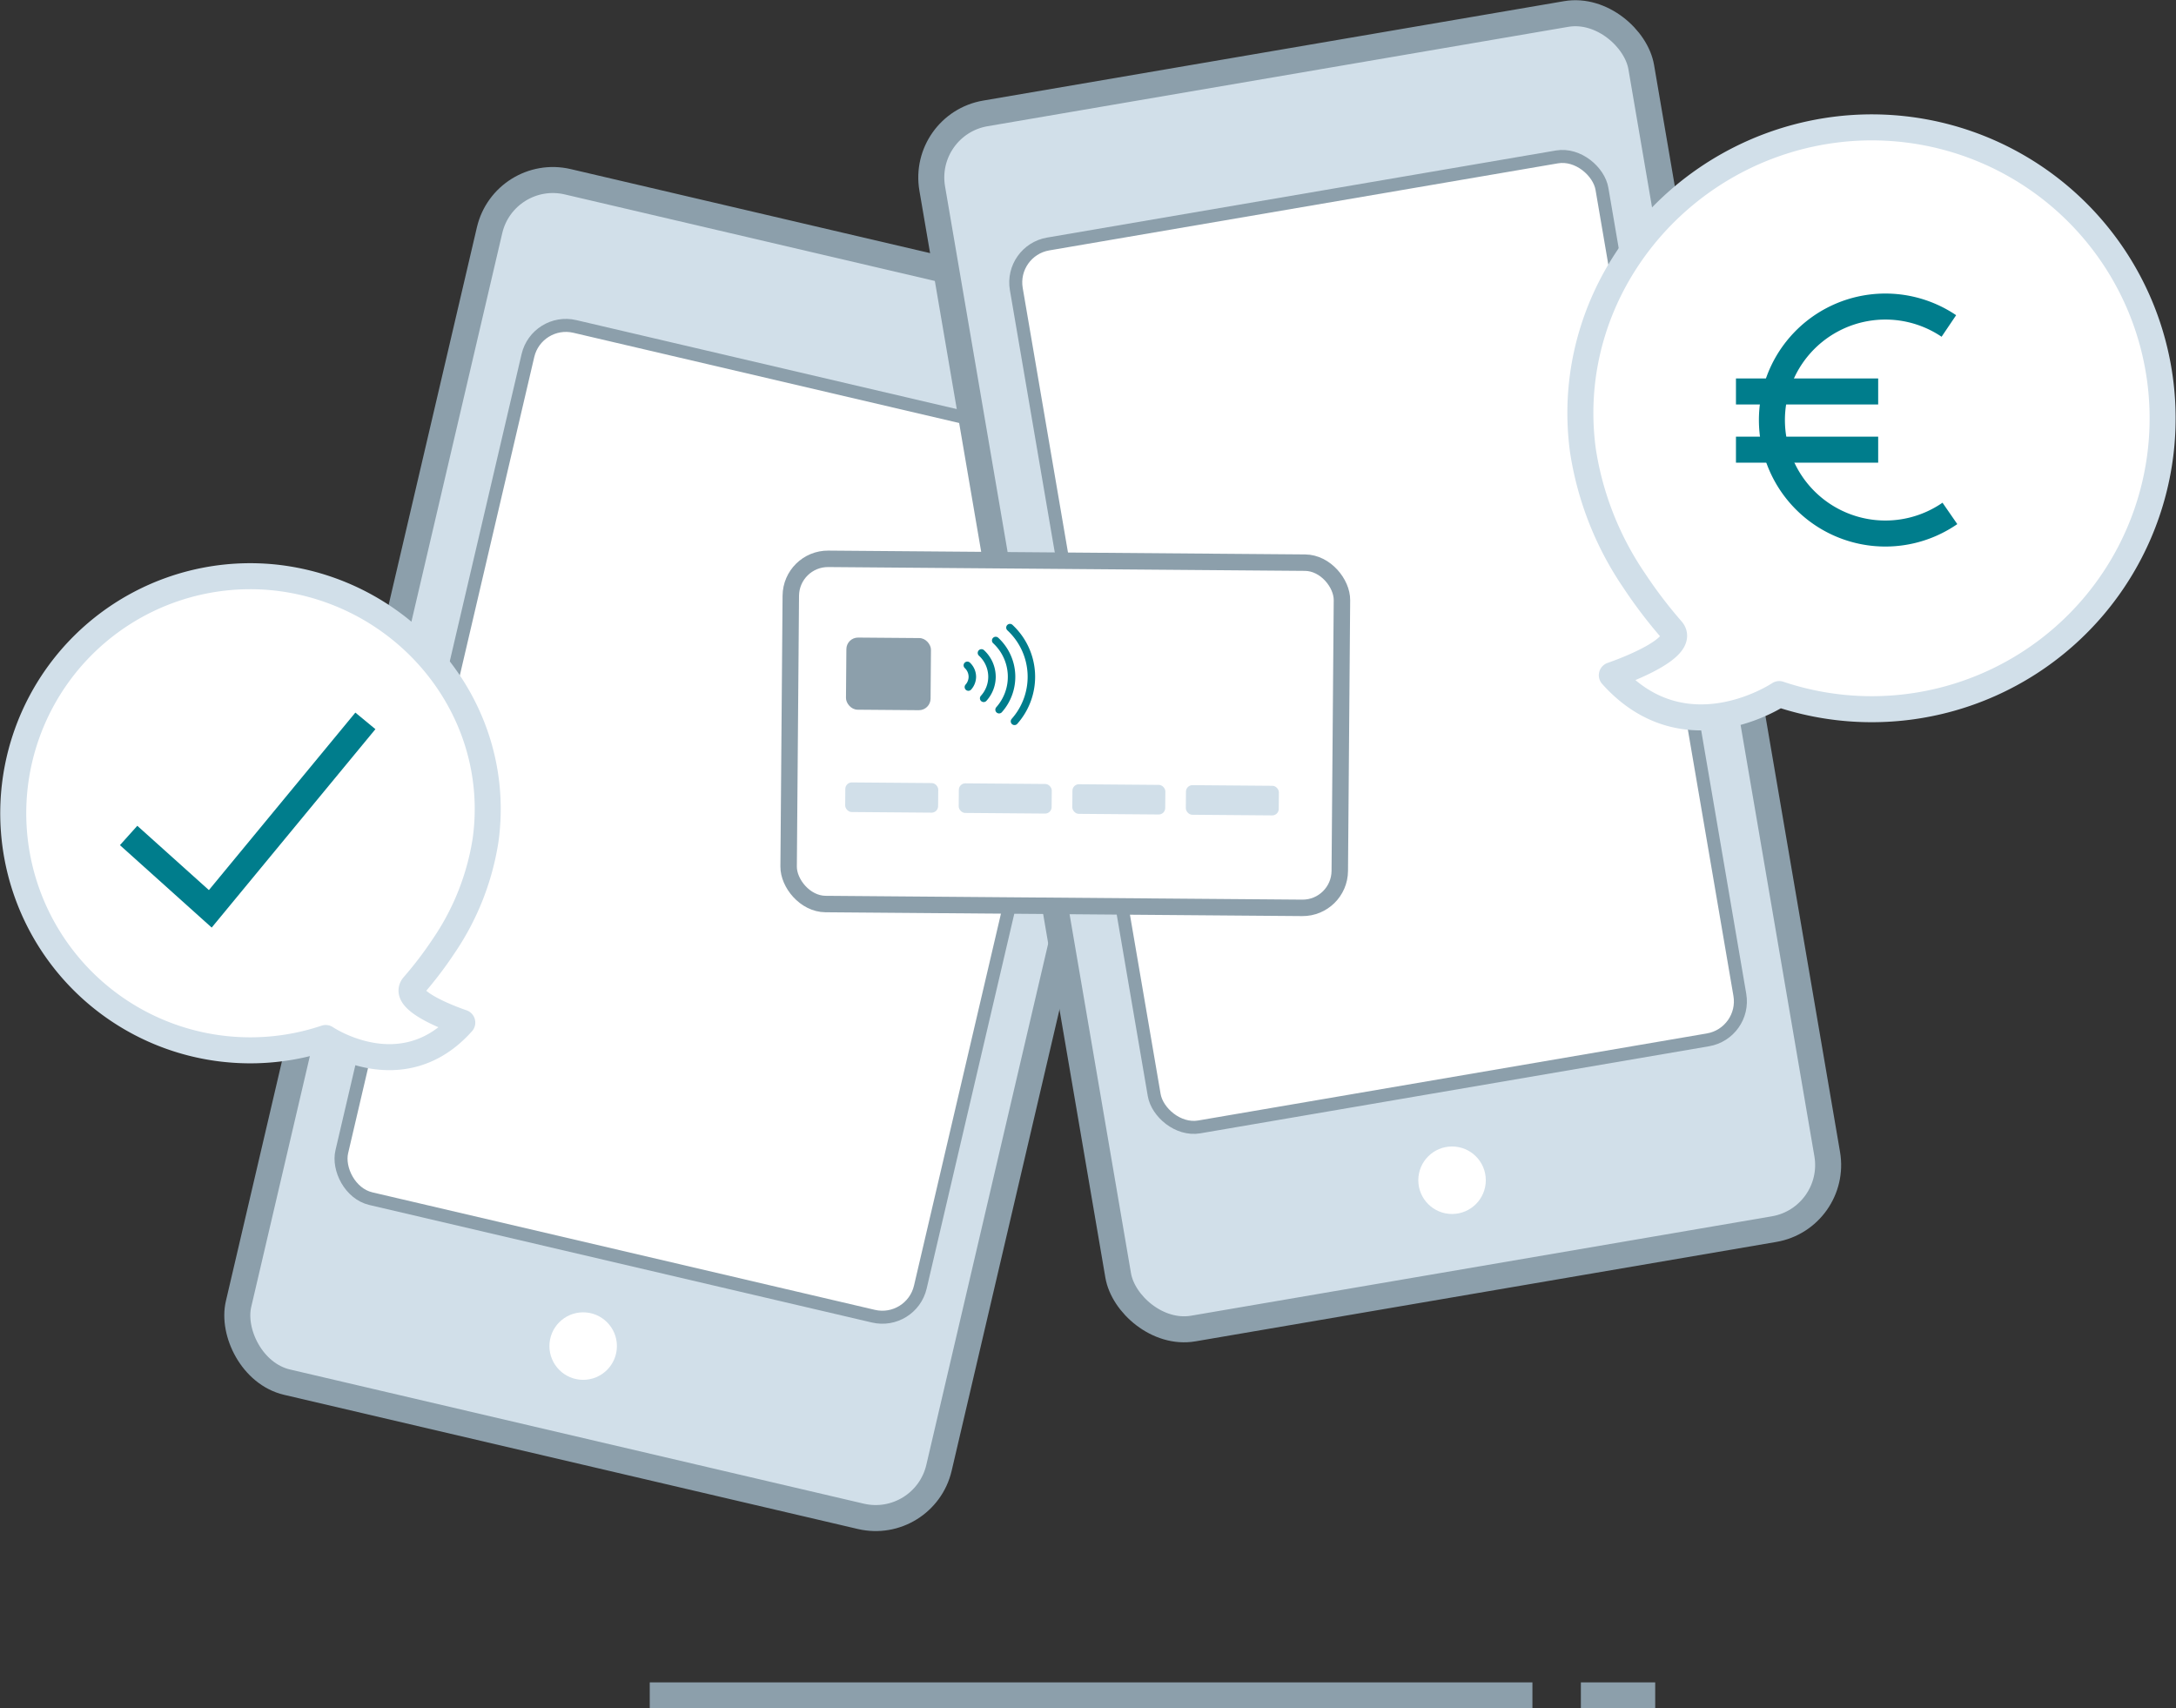
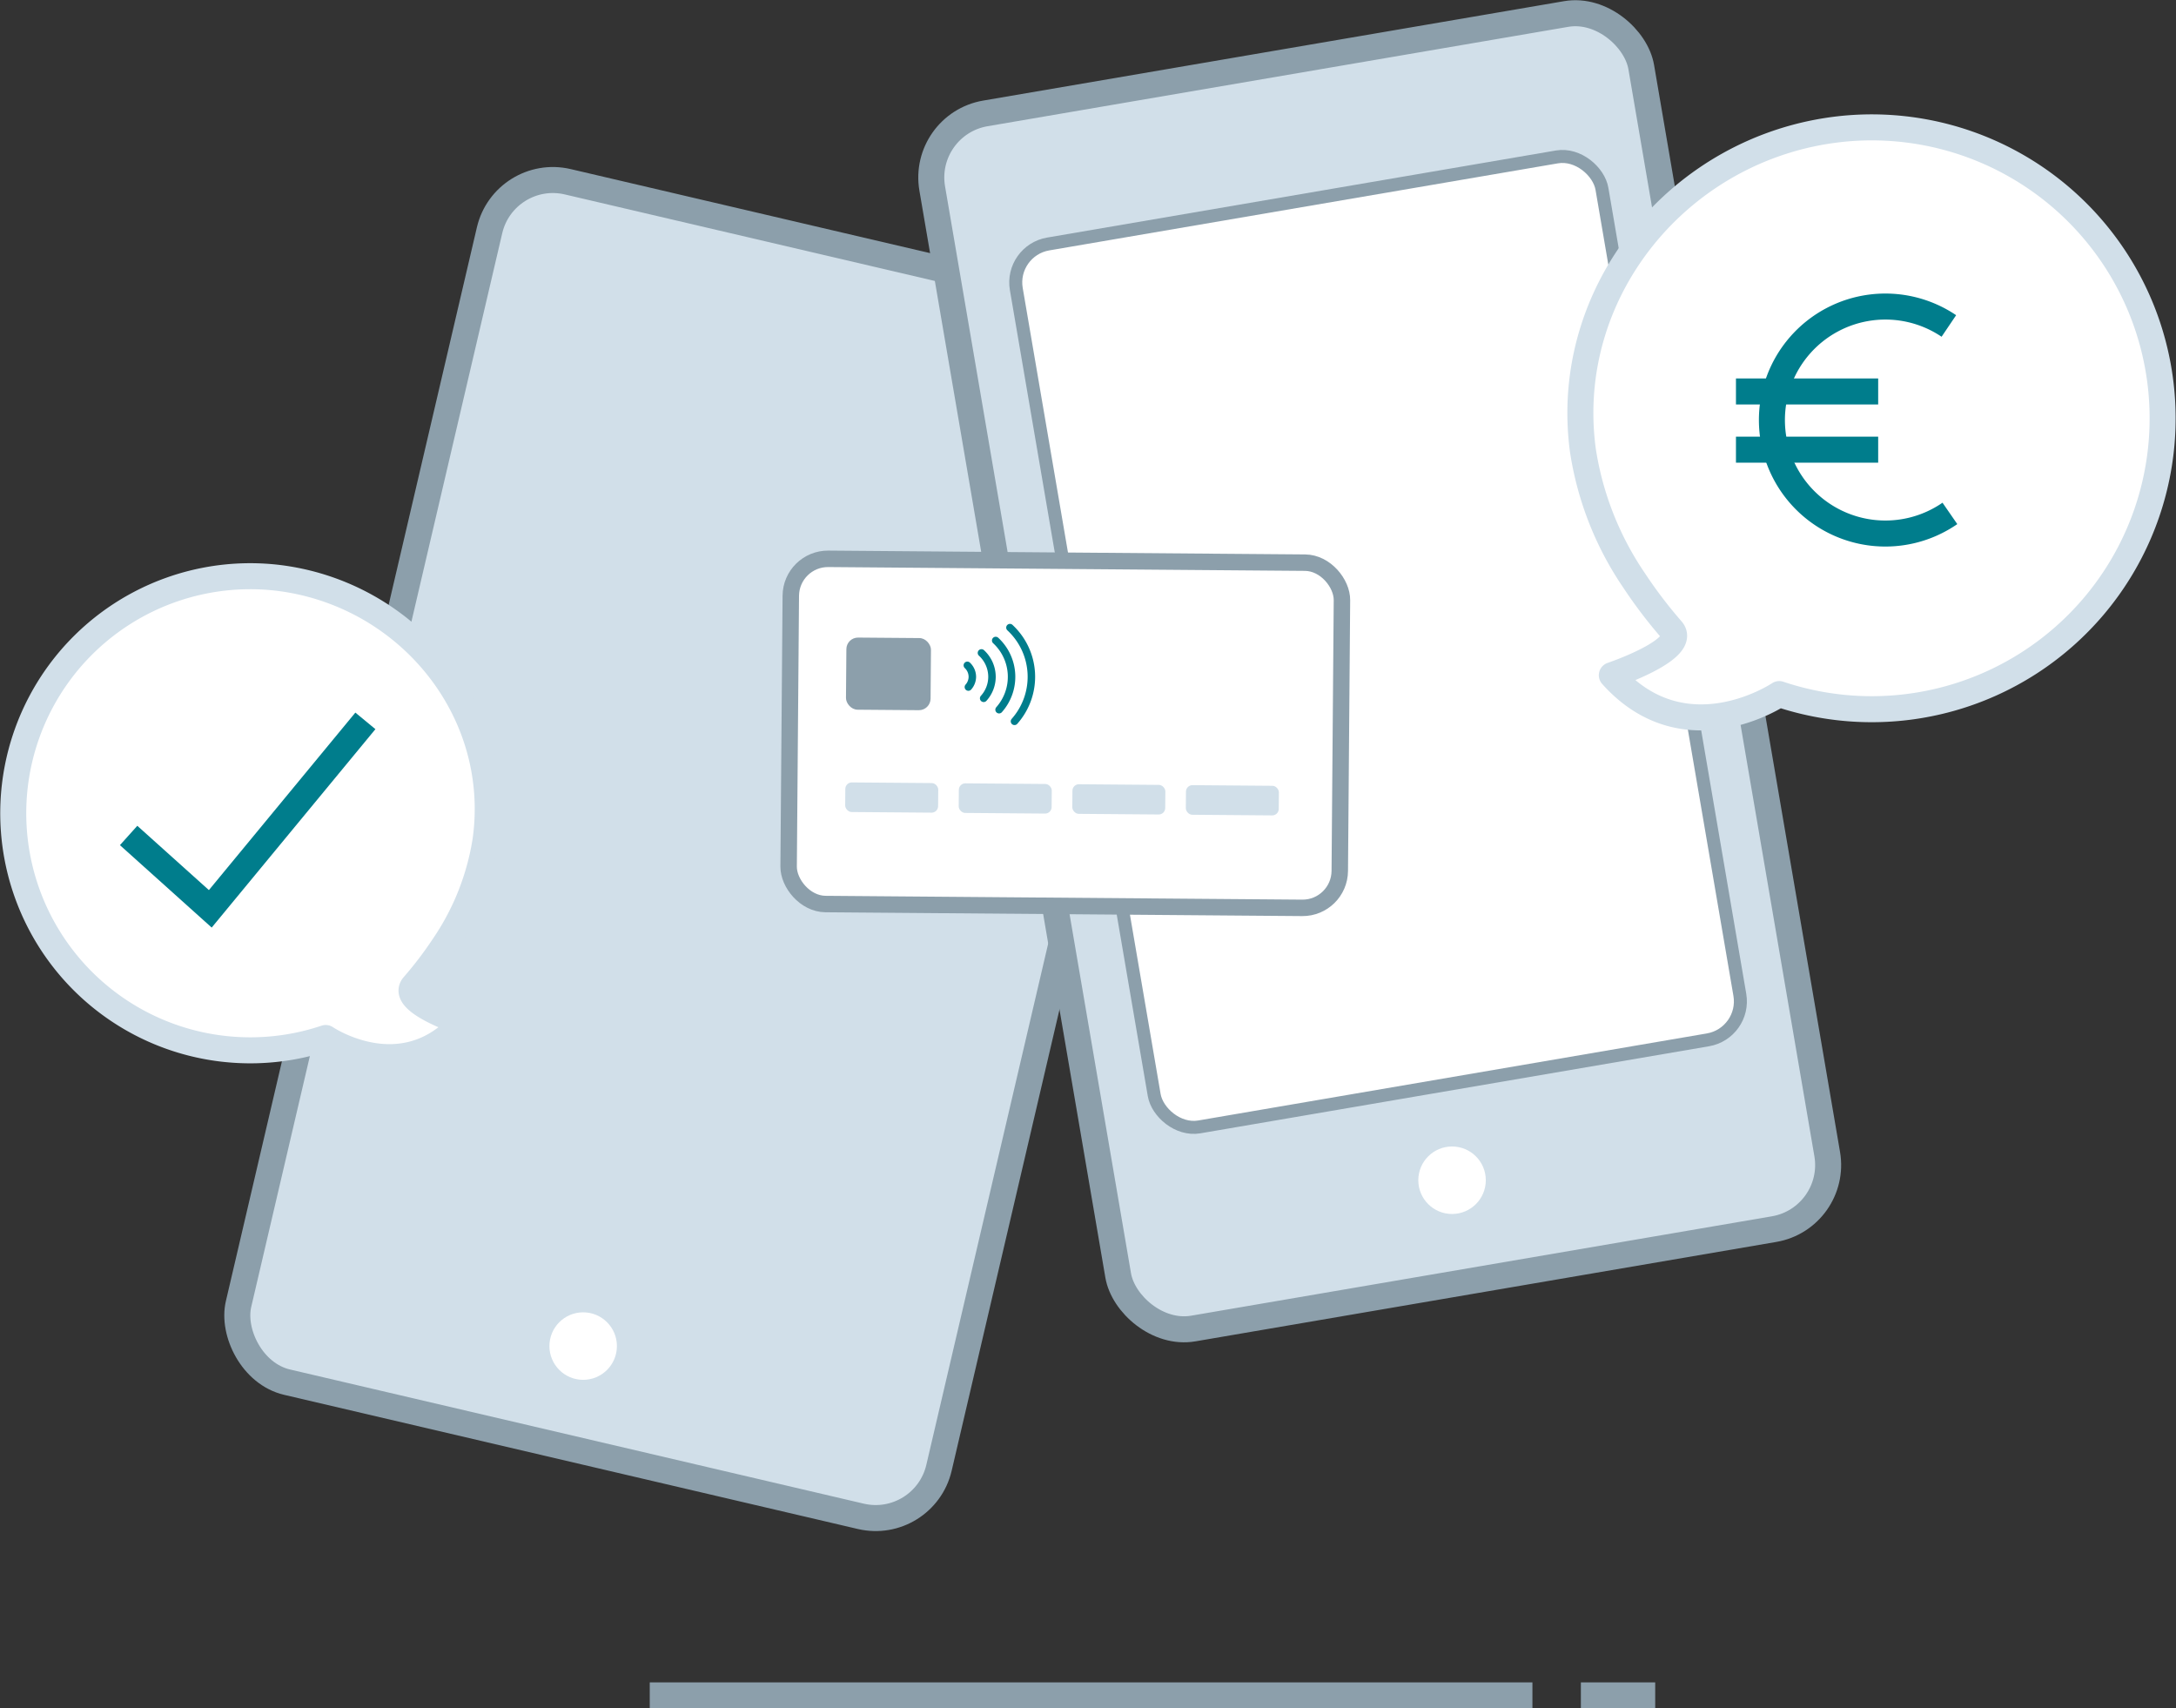
<svg xmlns="http://www.w3.org/2000/svg" id="Calque_1" data-name="Calque 1" viewBox="0 0 334.63 262.68">
  <rect x="0" y="0" width="334.63" height="262.68" fill="#333333" stroke="none" />
  <defs>
    <style>.cls-1,.cls-11,.cls-2,.cls-9{fill:none;}.cls-10,.cls-2,.cls-5,.cls-7{stroke:#8c9fab;}.cls-11,.cls-2,.cls-5,.cls-7,.cls-9{stroke-miterlimit:10;}.cls-2,.cls-5,.cls-8,.cls-9{stroke-width:4px;}.cls-3,.cls-5{fill:#d1dfe9;}.cls-4{fill:#ee5c57;}.cls-10,.cls-6,.cls-7,.cls-8{fill:#fff;}.cls-7{stroke-width:2px;}.cls-8{stroke:#d1dfe9;}.cls-10,.cls-11,.cls-8{stroke-linecap:round;}.cls-10,.cls-8{stroke-linejoin:round;}.cls-11,.cls-9{stroke:#007d8c;}.cls-10{stroke-width:2.53px;}.cls-11{stroke-width:1.15px;}.cls-12{fill:#8c9fab;}</style>
  </defs>
  <title>video2</title>
  <line class="cls-1" x1="91.33" y1="260.66" x2="235.66" y2="260.66" />
  <line class="cls-1" x1="240.33" y1="260.66" x2="249.33" y2="260.66" />
  <line class="cls-1" x1="251.99" y1="260.66" x2="246.66" y2="260.66" />
  <line class="cls-2" x1="99.92" y1="260.68" x2="235.66" y2="260.68" />
  <line class="cls-2" x1="243.11" y1="260.68" x2="254.54" y2="260.68" />
  <circle class="cls-3" cx="297.32" cy="91.34" r="4.61" />
  <circle class="cls-4" cx="294.97" cy="45.36" r="2.71" />
  <polygon class="cls-3" points="282.33 56.92 284.5 62.92 290.5 65.08 284.5 67.25 282.33 73.25 280.17 67.25 274.17 65.08 280.17 62.92 282.33 56.92" />
  <rect class="cls-5" x="56.53" y="36.64" width="110.62" height="189.55" rx="10" ry="10" transform="translate(30.86 -22.88) rotate(13.16)" />
  <circle class="cls-6" cx="89.68" cy="206.97" r="5.19" />
-   <rect class="cls-7" x="67.67" y="58.29" width="91.37" height="137.73" rx="6" ry="6" transform="translate(29.93 -23.34) rotate(13.16)" />
  <rect class="cls-5" x="158.86" y="9.3" width="110.62" height="189.55" rx="10" ry="10" transform="translate(-16.48 36.75) rotate(-9.71)" />
  <circle class="cls-6" cx="223.3" cy="181.47" r="5.19" />
  <rect class="cls-7" x="168.23" y="30.7" width="91.37" height="137.73" rx="6" ry="6" transform="translate(-15.72 36.64) rotate(-9.71)" />
-   <path class="cls-8" d="M253.33,90.19a48.53,48.53,0,0,1-7.91-20c-3.35-24.48,14.91-46.69,39.46-49.45a44.73,44.73,0,1,1-9.28,86.86s-14.45,9.75-25.74-2.9c0,0,11.85-4,9.19-7A71.19,71.19,0,0,1,253.33,90.19Z" transform="translate(-1.99 -0.88)" />
+   <path class="cls-8" d="M253.33,90.19a48.53,48.53,0,0,1-7.91-20c-3.35-24.48,14.91-46.69,39.46-49.45a44.73,44.73,0,1,1-9.28,86.86s-14.45,9.75-25.74-2.9c0,0,11.85-4,9.19-7A71.19,71.19,0,0,1,253.33,90.19" transform="translate(-1.99 -0.88)" />
  <path class="cls-9" d="M301.85,79.82A17.45,17.45,0,1,1,301.69,51" transform="translate(-1.99 -0.88)" />
  <line class="cls-9" x1="288.83" y1="60.19" x2="266.96" y2="60.19" />
  <line class="cls-9" x1="288.83" y1="69.14" x2="266.96" y2="69.14" />
  <path class="cls-8" d="M70.22,146.34A39.65,39.65,0,0,0,76.67,130c2.73-20-12.15-38-32.16-40.3a36.45,36.45,0,1,0,7.57,70.78s11.76,8,21-2.37c0,0-9.65-3.21-7.49-5.69A58.25,58.25,0,0,0,70.22,146.34Z" transform="translate(-1.99 -0.88)" />
  <polyline class="cls-9" points="19.78 128.46 32.34 139.74 56.19 110.84" />
  <rect class="cls-10" x="123.42" y="87.11" width="84.76" height="53.08" rx="5.72" ry="5.72" transform="translate(-1.06 -2.22) rotate(0.46)" />
  <path class="cls-11" d="M158,111.79a10.32,10.32,0,0,0-.7-14.41" transform="translate(-1.99 -0.88)" />
  <path class="cls-11" d="M155.63,110a7.61,7.61,0,0,0-.52-10.64" transform="translate(-1.99 -0.88)" />
  <path class="cls-11" d="M153.26,108.25a4.94,4.94,0,0,0,1.28-3.27,5,5,0,0,0-1.62-3.71" transform="translate(-1.99 -0.88)" />
  <path class="cls-11" d="M150.91,106.52a2.41,2.41,0,0,0,.61-1.56,2.44,2.44,0,0,0-.77-1.78" transform="translate(-1.99 -0.88)" />
  <rect class="cls-12" x="132.11" y="98.96" width="13.01" height="11.09" rx="1.79" ry="1.79" transform="translate(-1.14 -2) rotate(0.46)" />
  <rect class="cls-3" x="131.96" y="121.24" width="14.29" height="4.55" rx="1" ry="1" transform="translate(-0.98 -2) rotate(0.46)" />
  <rect class="cls-3" x="149.42" y="121.38" width="14.29" height="4.55" rx="1" ry="1" transform="translate(-0.98 -2.14) rotate(0.46)" />
  <rect class="cls-3" x="166.89" y="121.52" width="14.29" height="4.55" rx="1" ry="1" transform="translate(-0.98 -2.28) rotate(0.46)" />
  <rect class="cls-3" x="184.35" y="121.66" width="14.29" height="4.55" rx="1" ry="1" transform="translate(-0.98 -2.42) rotate(0.46)" />
</svg>